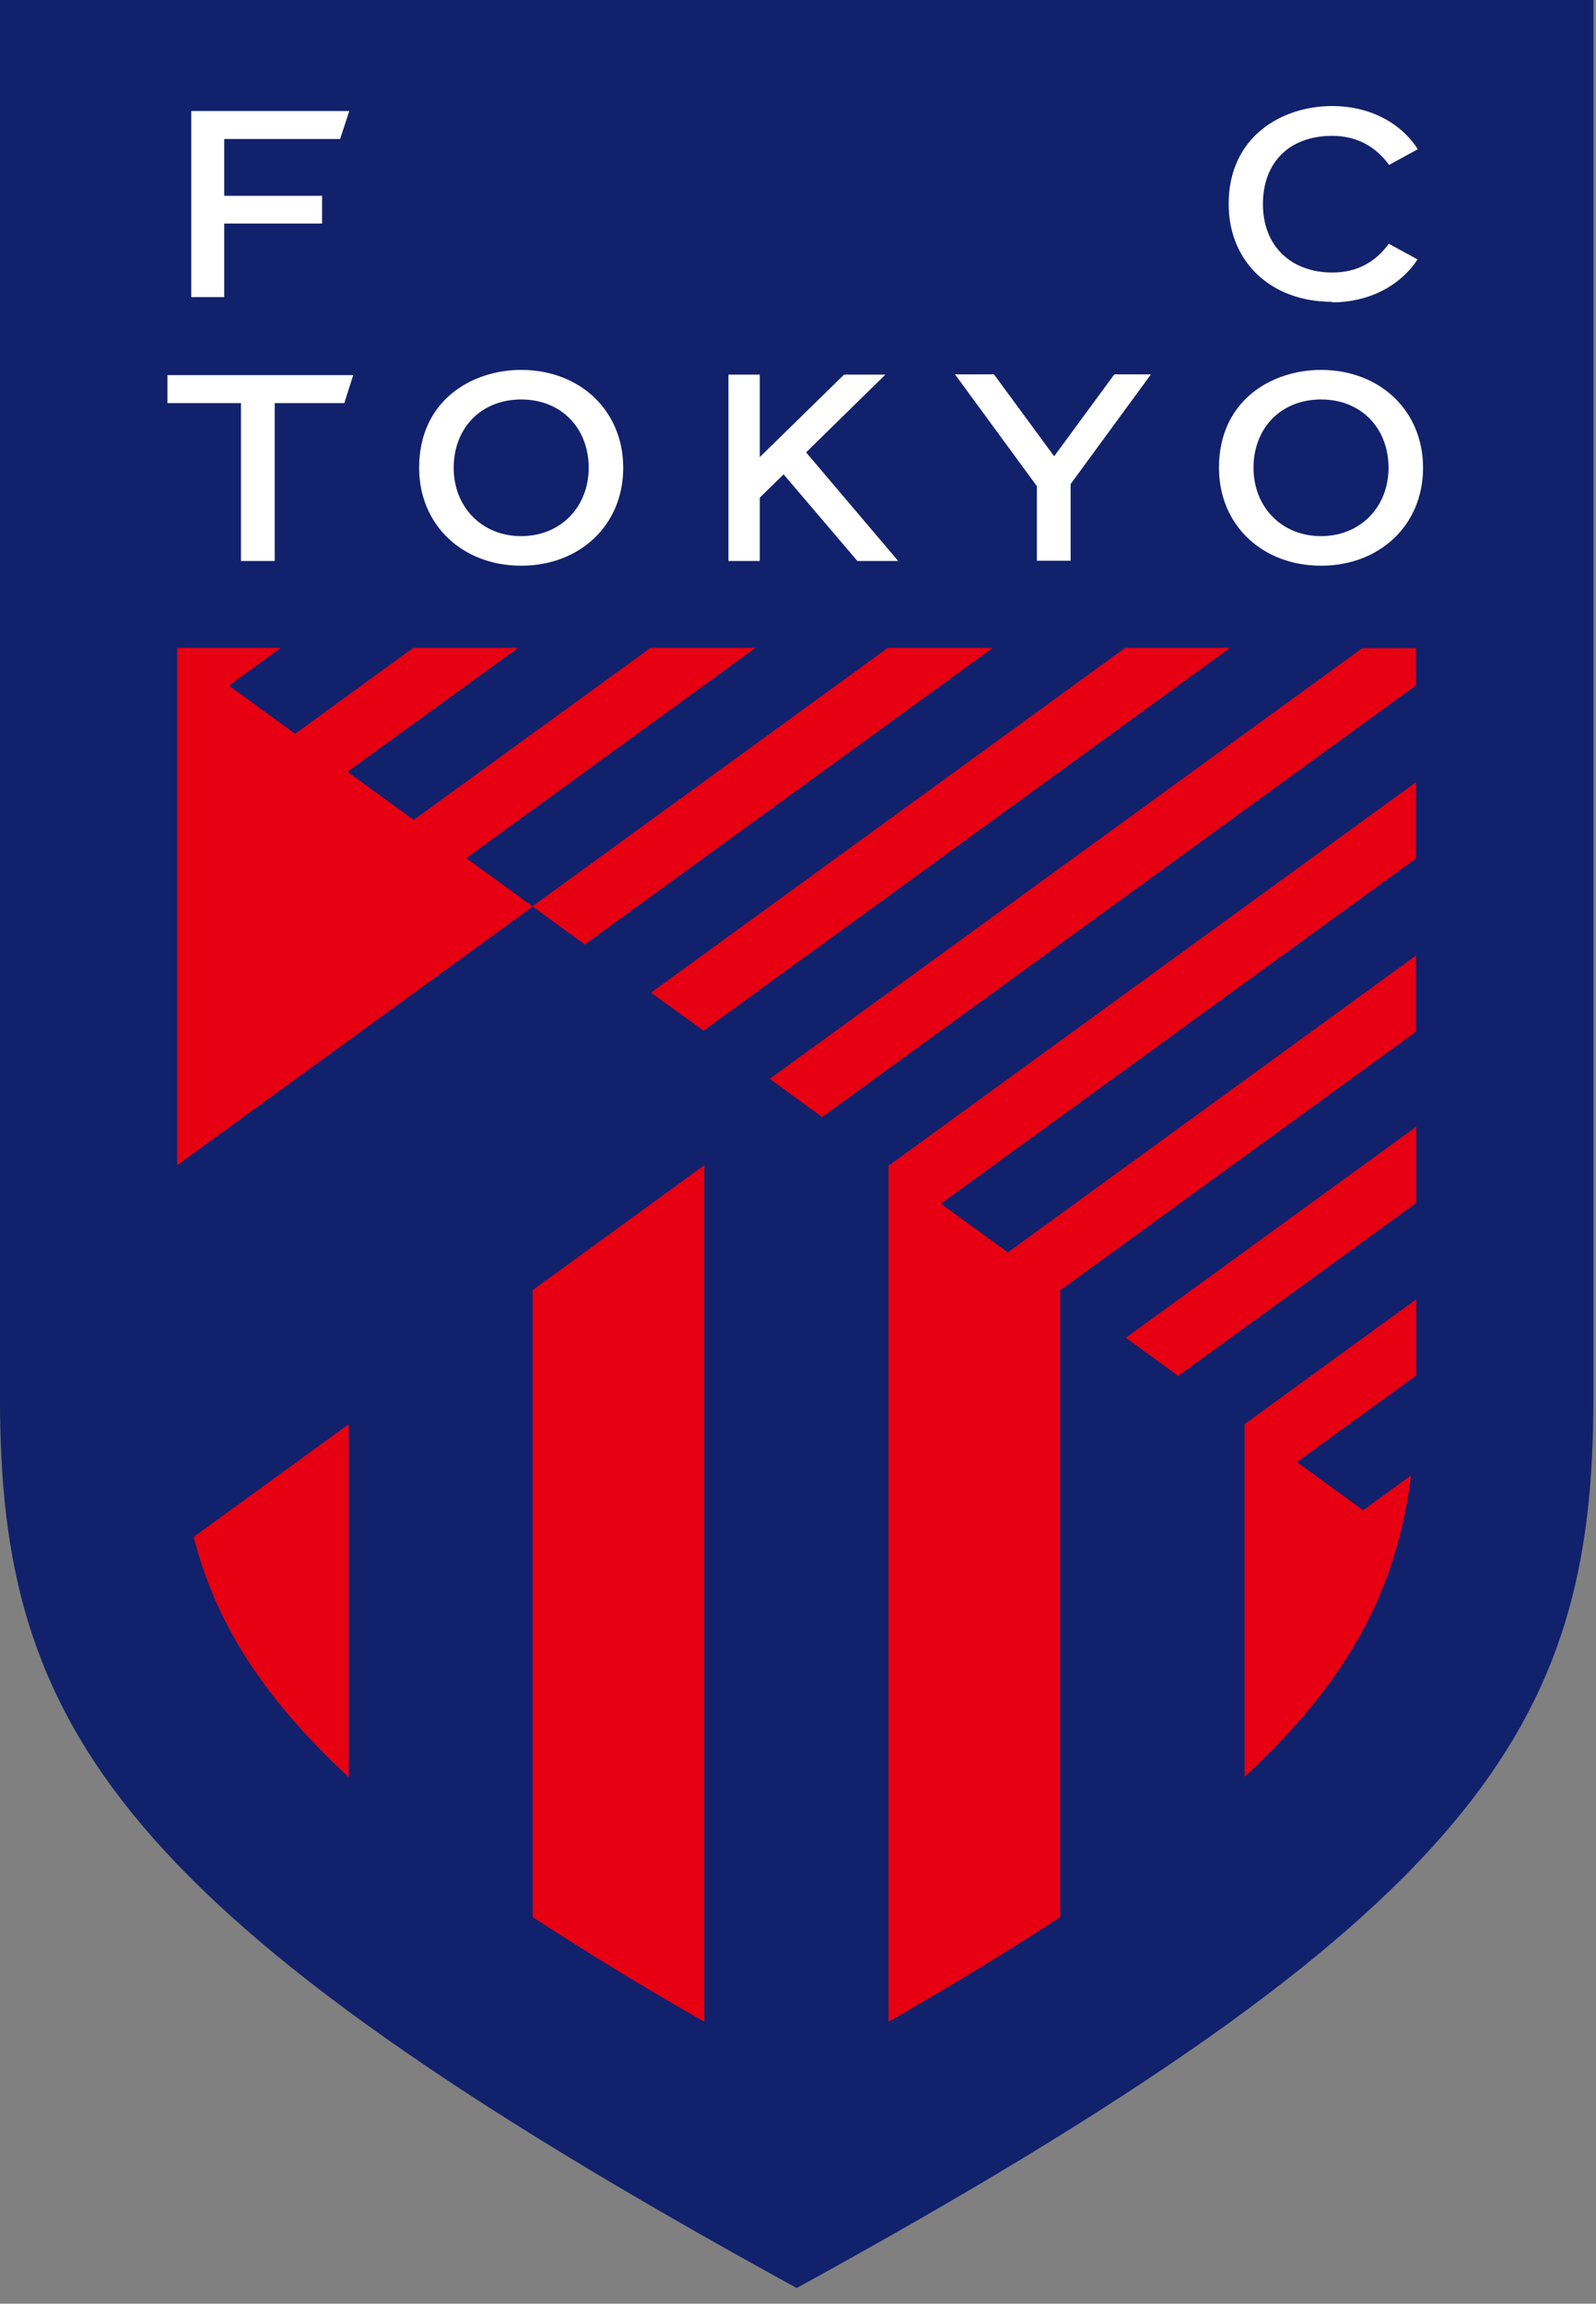
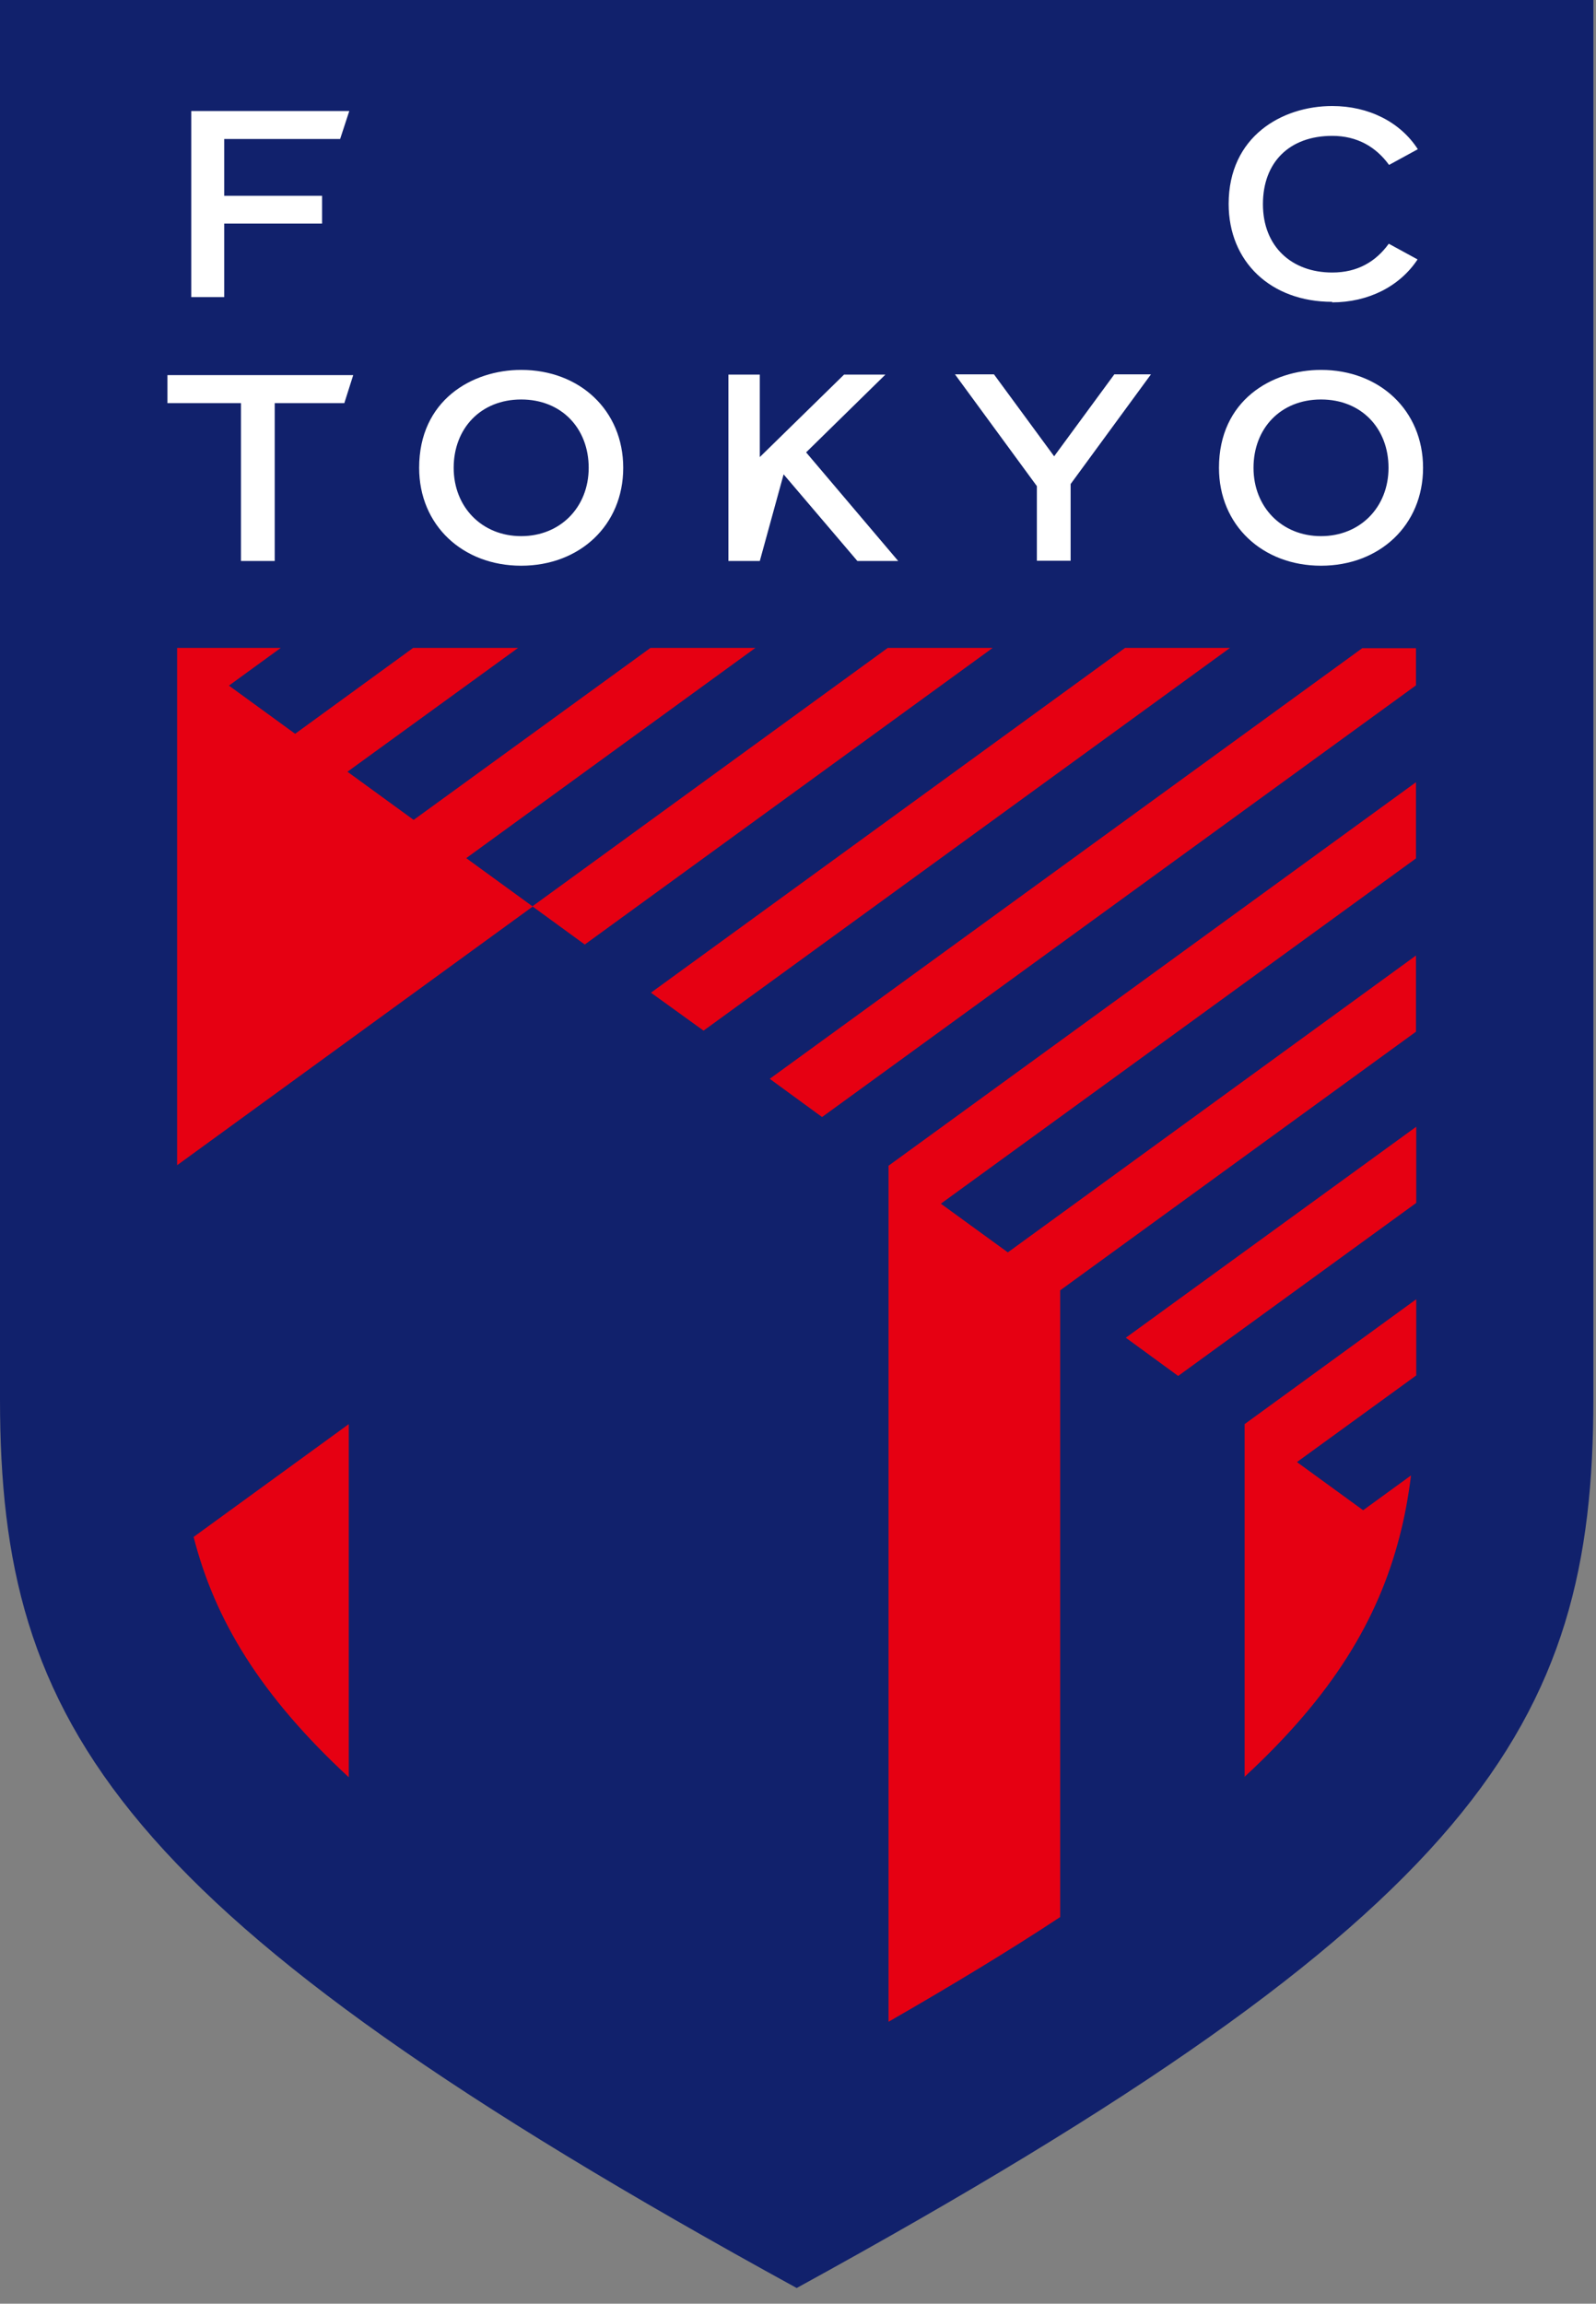
<svg xmlns="http://www.w3.org/2000/svg" width="61" height="88" viewBox="0 0 61 88" fill="none">
  <rect x="0" y="0" width="61" height="88" fill="#808080" stroke="none" />
  <g clip-path="url(#clip0_527_923)">
    <path d="M0 0V53.44C0 65.91 4.35 73.1 30.45 87.4C56.55 73.1 60.9 65.91 60.9 53.44V0H0Z" fill="#11216C" />
    <path d="M45.03 52.56L54.13 45.95V43.04L43.03 51.1L45.03 52.56Z" fill="#E60012" />
    <path d="M33.96 77.23C36.43 75.81 38.61 74.49 40.52 73.23V49.29L54.12 39.41V36.5L38.52 47.84L35.96 45.98L54.12 32.79V29.88L33.96 44.53V77.25V77.23Z" fill="#E60012" />
    <path d="M52.08 24.75L29.42 41.21L31.42 42.67L54.12 26.18V24.76H52.07L52.08 24.75Z" fill="#E60012" />
    <path d="M26.89 39.37L47.01 24.75H43L24.88 37.92L26.89 39.37Z" fill="#E60012" />
    <path d="M37.94 24.75H33.93L20.35 34.62L17.82 32.78L28.87 24.75H24.86L15.81 31.32L13.28 29.48L19.8 24.75H15.79L11.28 28.03L8.75 26.19L10.73 24.75H6.77V44.51L20.36 34.63L22.35 36.08L37.94 24.75Z" fill="#E60012" />
    <path d="M13.33 67.88V54.4L7.4 58.71C8.21 61.88 9.95 64.76 13.33 67.89V67.88Z" fill="#E60012" />
-     <path d="M20.36 73.23C22.28 74.49 24.45 75.82 26.92 77.23V44.51L20.36 49.28V73.23Z" fill="#E60012" />
    <path d="M47.56 67.88C50.94 64.76 52.67 61.87 53.49 58.7C53.69 57.94 53.83 57.16 53.93 56.36L52.1 57.69L49.57 55.85L54.13 52.54V49.63L47.57 54.4V67.88H47.56Z" fill="#E60012" />
    <path d="M8.57 8.54H12.31V7.48H8.57V5.31H13L13.35 4.24H7.31V11.35H8.57V8.54Z" fill="white" />
    <path d="M50.92 11.53C48.56 11.53 46.96 9.99 46.96 7.79C46.96 5.21 49 4.05 50.92 4.05C52.31 4.05 53.52 4.66 54.19 5.7L53.09 6.3C52.59 5.61 51.87 5.19 50.92 5.19C49.29 5.19 48.27 6.19 48.27 7.8C48.27 9.41 49.36 10.41 50.92 10.41C51.88 10.41 52.58 10 53.08 9.31L54.18 9.91C53.5 10.94 52.3 11.55 50.91 11.55L50.92 11.53Z" fill="white" />
    <path d="M19.92 14.13C18.04 14.13 16.02 15.29 16.02 17.87C16.02 20.07 17.69 21.61 19.92 21.61C22.15 21.61 23.82 20.07 23.82 17.87C23.82 15.67 22.15 14.13 19.92 14.13ZM19.92 20.48C18.42 20.48 17.34 19.37 17.34 17.87C17.34 16.37 18.37 15.26 19.92 15.26C21.47 15.26 22.5 16.37 22.5 17.87C22.5 19.37 21.42 20.48 19.92 20.48Z" fill="white" />
    <path d="M50.49 14.13C48.61 14.13 46.59 15.29 46.59 17.87C46.59 20.07 48.26 21.61 50.49 21.61C52.72 21.61 54.39 20.07 54.39 17.87C54.39 15.67 52.72 14.13 50.49 14.13ZM50.49 20.48C48.99 20.48 47.91 19.37 47.91 17.87C47.91 16.37 48.94 15.26 50.49 15.26C52.04 15.26 53.07 16.37 53.07 17.87C53.07 19.37 51.99 20.48 50.49 20.48Z" fill="white" />
    <path d="M6.4 15.4H9.21V21.43H10.5V15.4H13.16L13.5 14.33H6.4V15.4Z" fill="white" />
-     <path d="M32.77 21.43H34.33L30.81 17.28L33.84 14.31H32.26L29.04 17.46V14.31H27.84V21.43H29.04V19.01L29.95 18.12L32.77 21.43Z" fill="white" />
+     <path d="M32.77 21.43H34.33L30.81 17.28L33.84 14.31H32.26L29.04 17.46V14.31H27.84V21.43H29.04L29.95 18.12L32.77 21.43Z" fill="white" />
    <path d="M43.99 14.3H42.59L40.29 17.43L37.99 14.3H36.5L39.63 18.57V21.42H40.92V18.49L43.99 14.3Z" fill="white" />
  </g>
  <defs>
    <clipPath id="clip0_527_923">
      <rect width="60.89" height="87.4" fill="white" />
    </clipPath>
  </defs>
</svg>